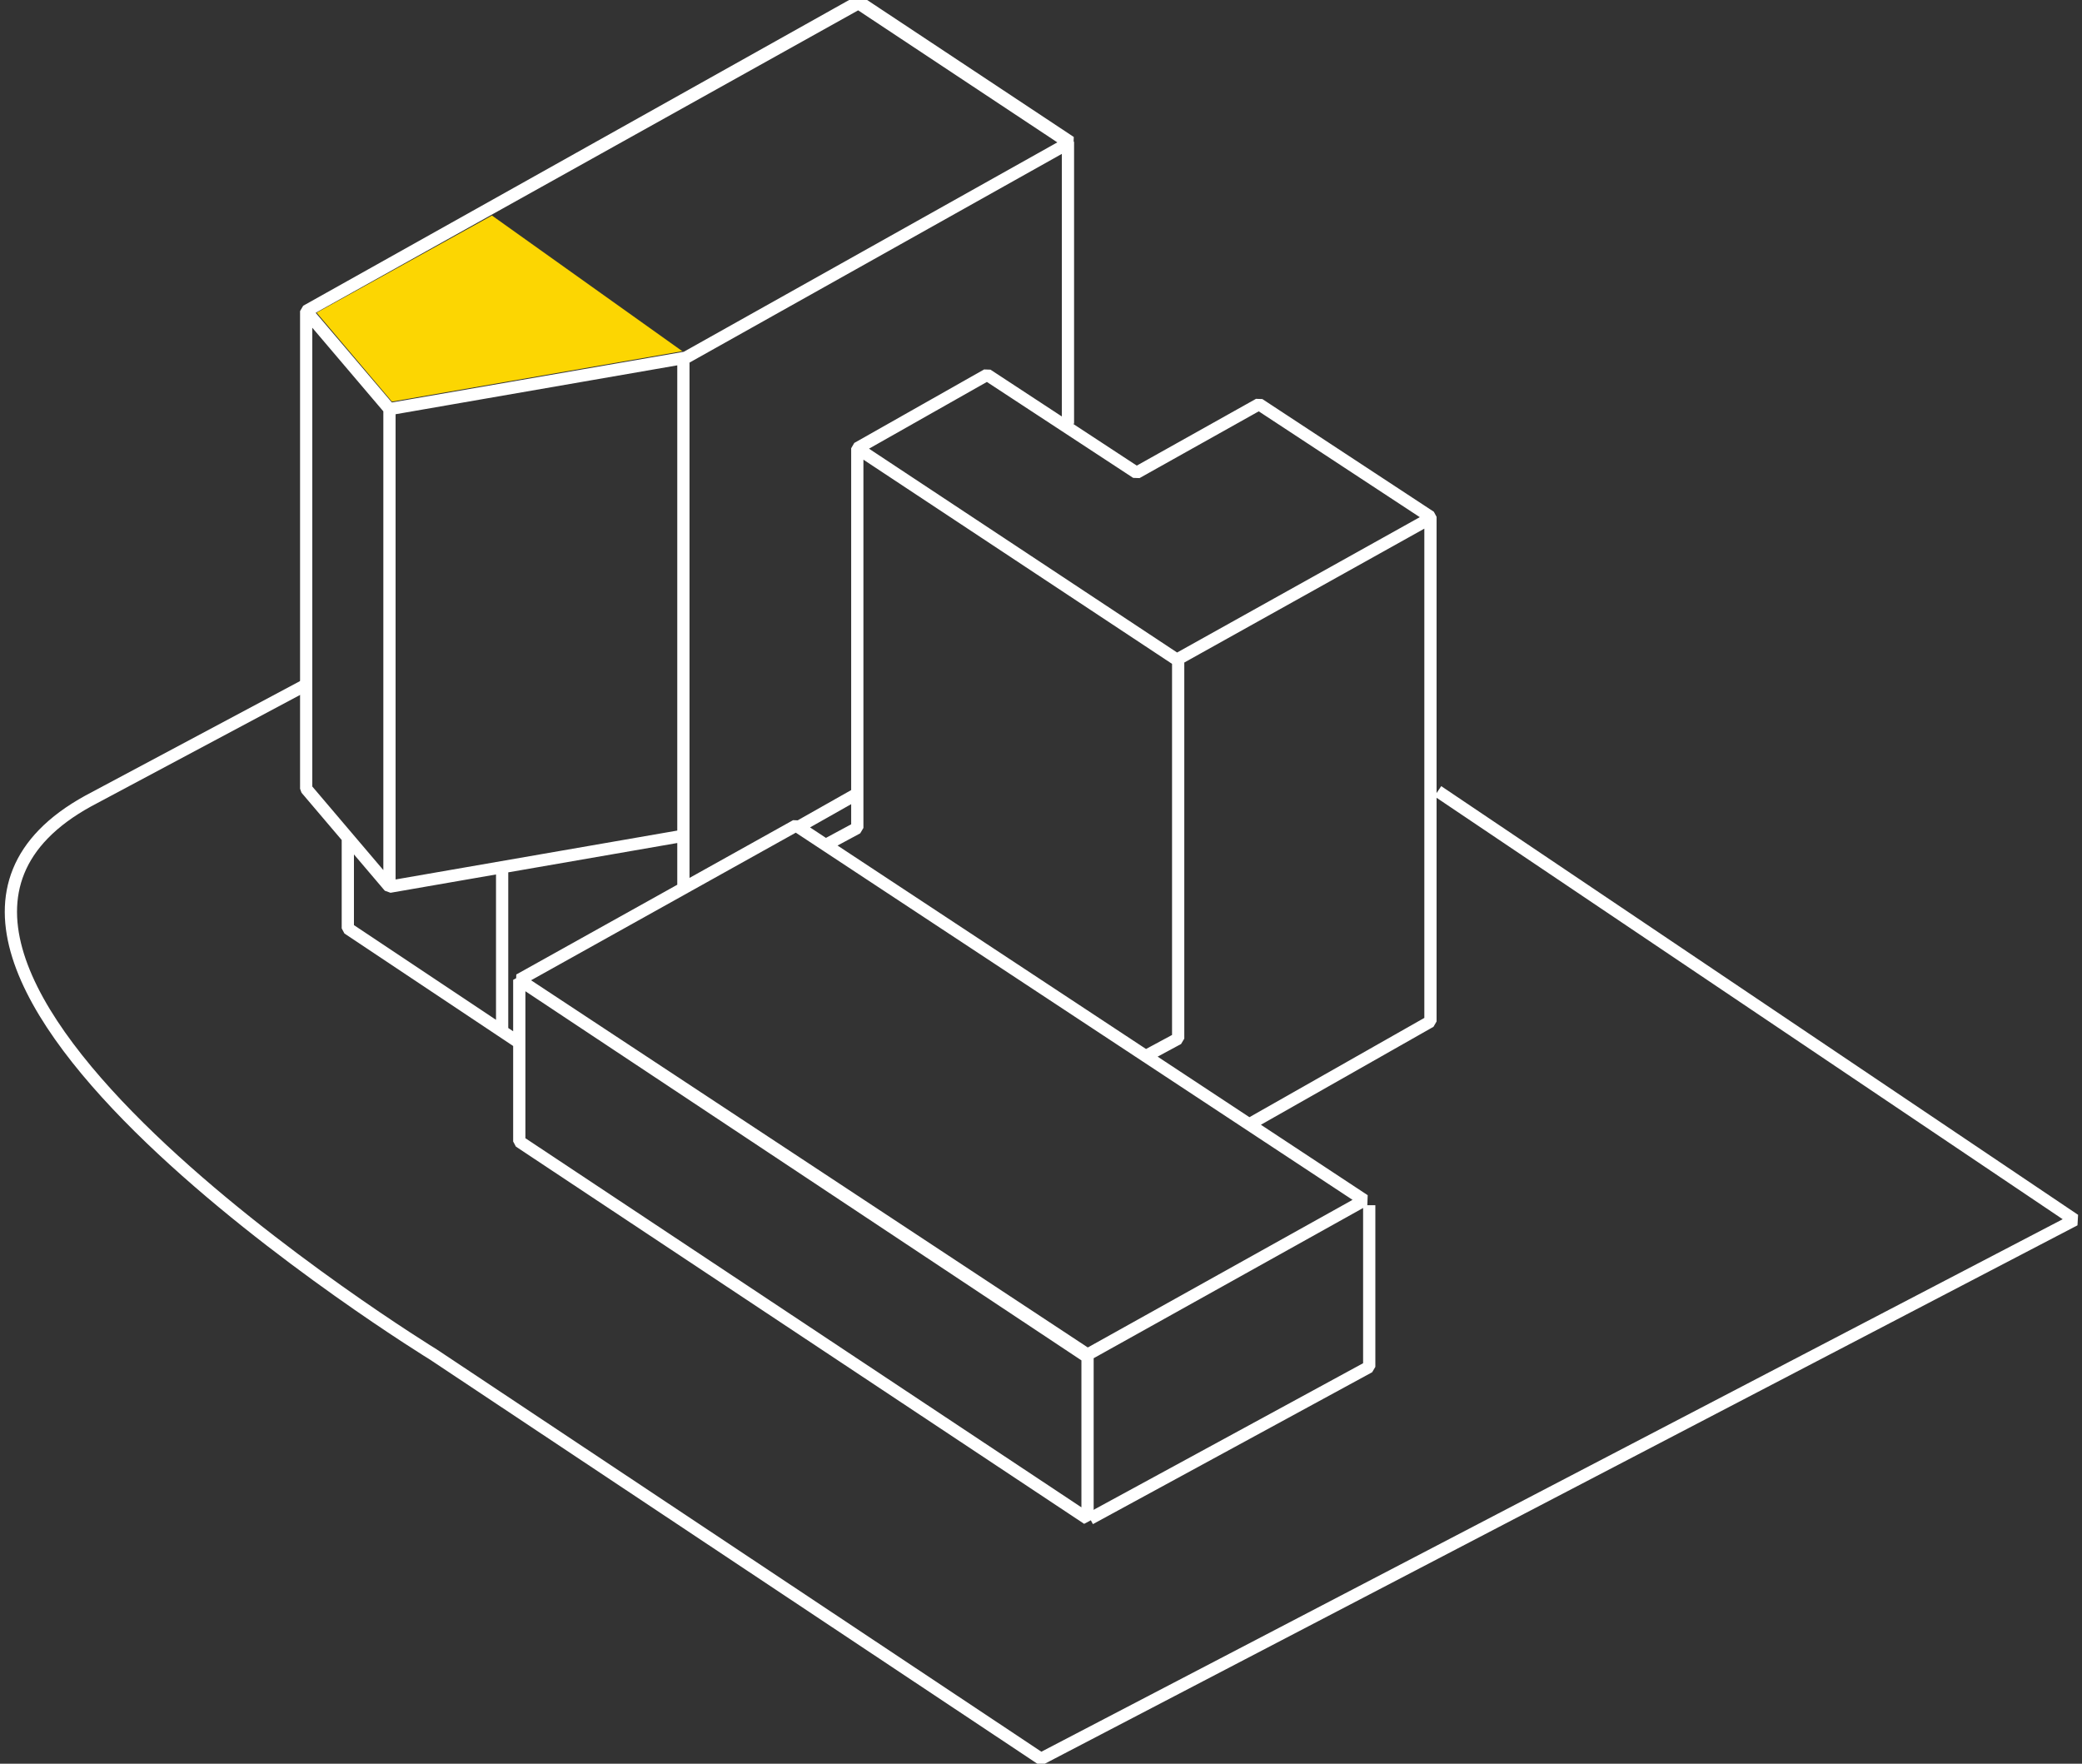
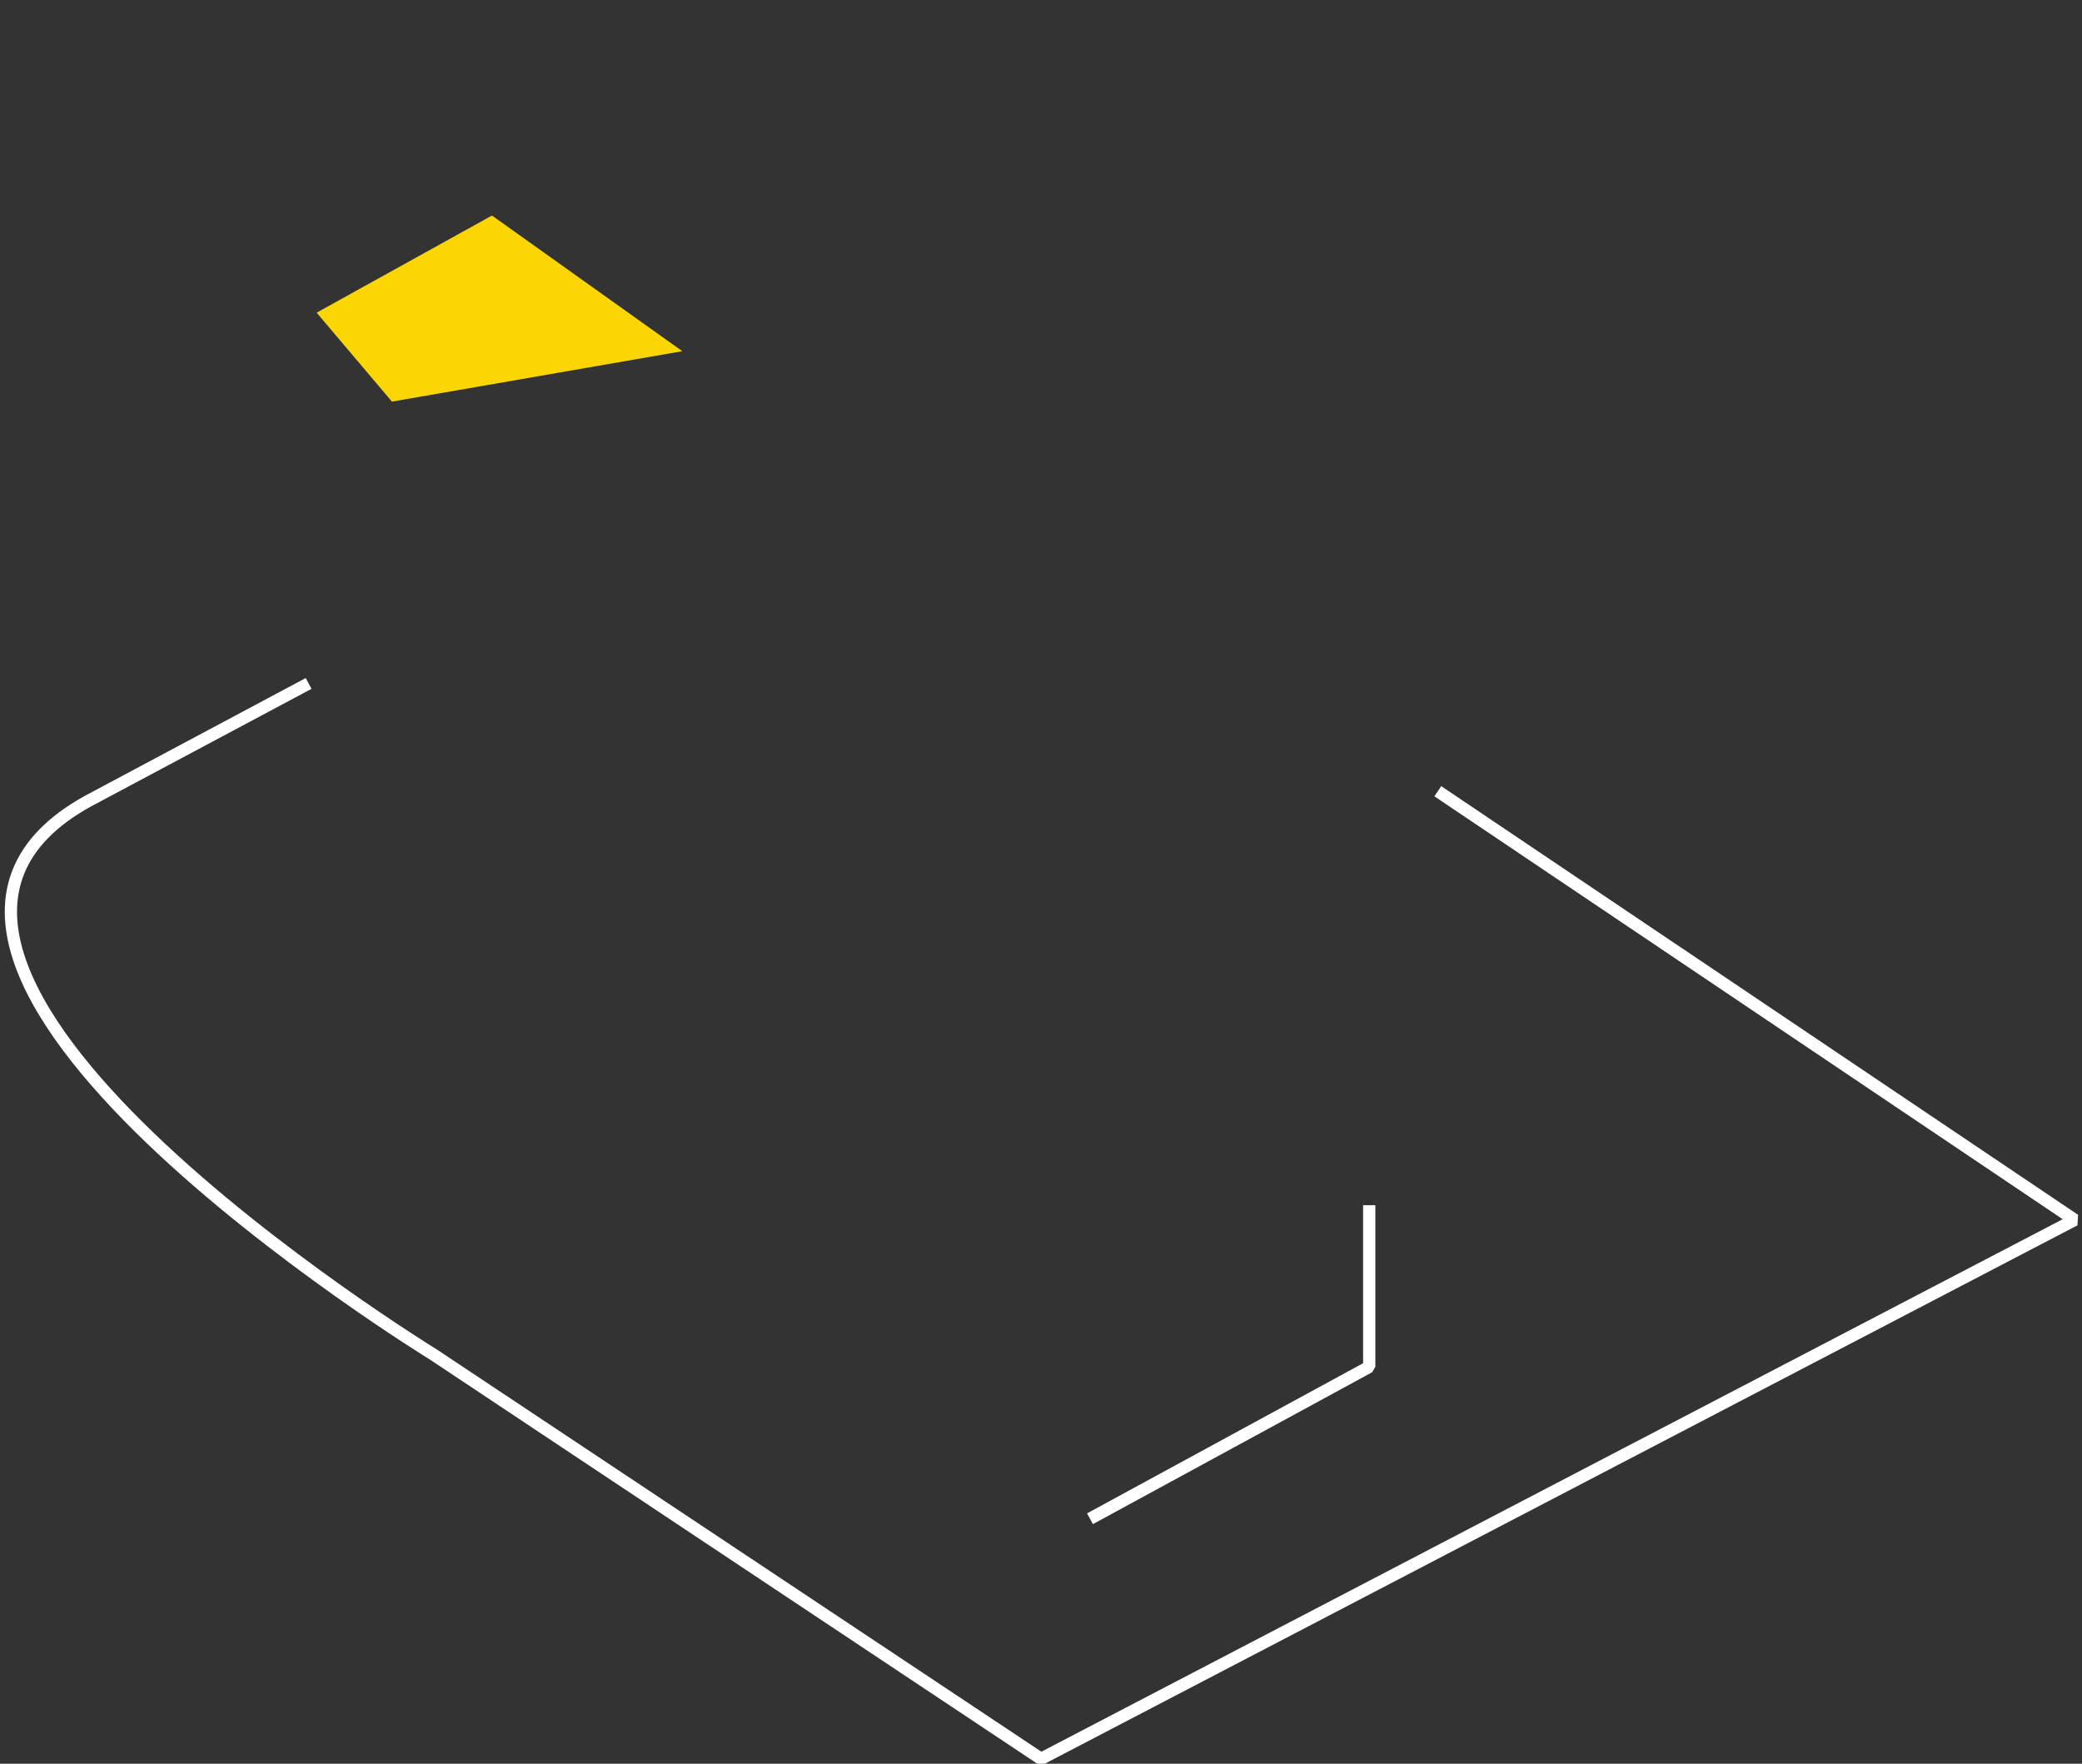
<svg xmlns="http://www.w3.org/2000/svg" height="72" viewBox="0 0 85 72" width="85">
  <rect x="0" y="0" width="85" height="72" fill="#333333" stroke="none" />
  <g fill="none" fill-rule="evenodd">
    <path d="m20.085 8.799 7.771 5.538-11.855 2.058-3.074-3.631z" fill="#fcd602" />
    <path d="m21 40.1 11.5-6.4 23.4 15.5-11.4 6.3z" fill-rule="nonzero" />
    <g stroke="#FFF" stroke-linejoin="bevel" stroke-width=".5">
-       <path d="m21.2 40 11.3-6.3 23.2 15.3-11.3 6.3zm0 0v6.6l23.2 15.4v-6.6zm26.8-13.1-13-8.6m11.8 24.8 1.3-.7v-15.5l10.4-5.8m-7.5 24.8 7.4-4.2v-20.6l-7-4.6-5 2.8-6.1-4-5.3 3v15.5l-1.3.7m-13.2.9v6.6m12.2-8.3 2.3-1.3m8.6-15.1v-11.5l-8.6-5.7-22.5 12.6v19.5l3.4 4 12.1-2.1m-13.8.1v3.7l6.9 4.6m6.8-27.9v21.7m-12-19.6v19.5m19.2-36.1-22.6 12.6 3.4 4 12.1-2.1 15.7-8.8z" />
      <path d="m58.7 5.3 26 17.5-42.2 22-24.8-16.5s-26.1-16-14.1-22.6l9-4.8m43.3 21.3v6.6l-11.4 6.2" transform="translate(0 27)" />
    </g>
  </g>
</svg>